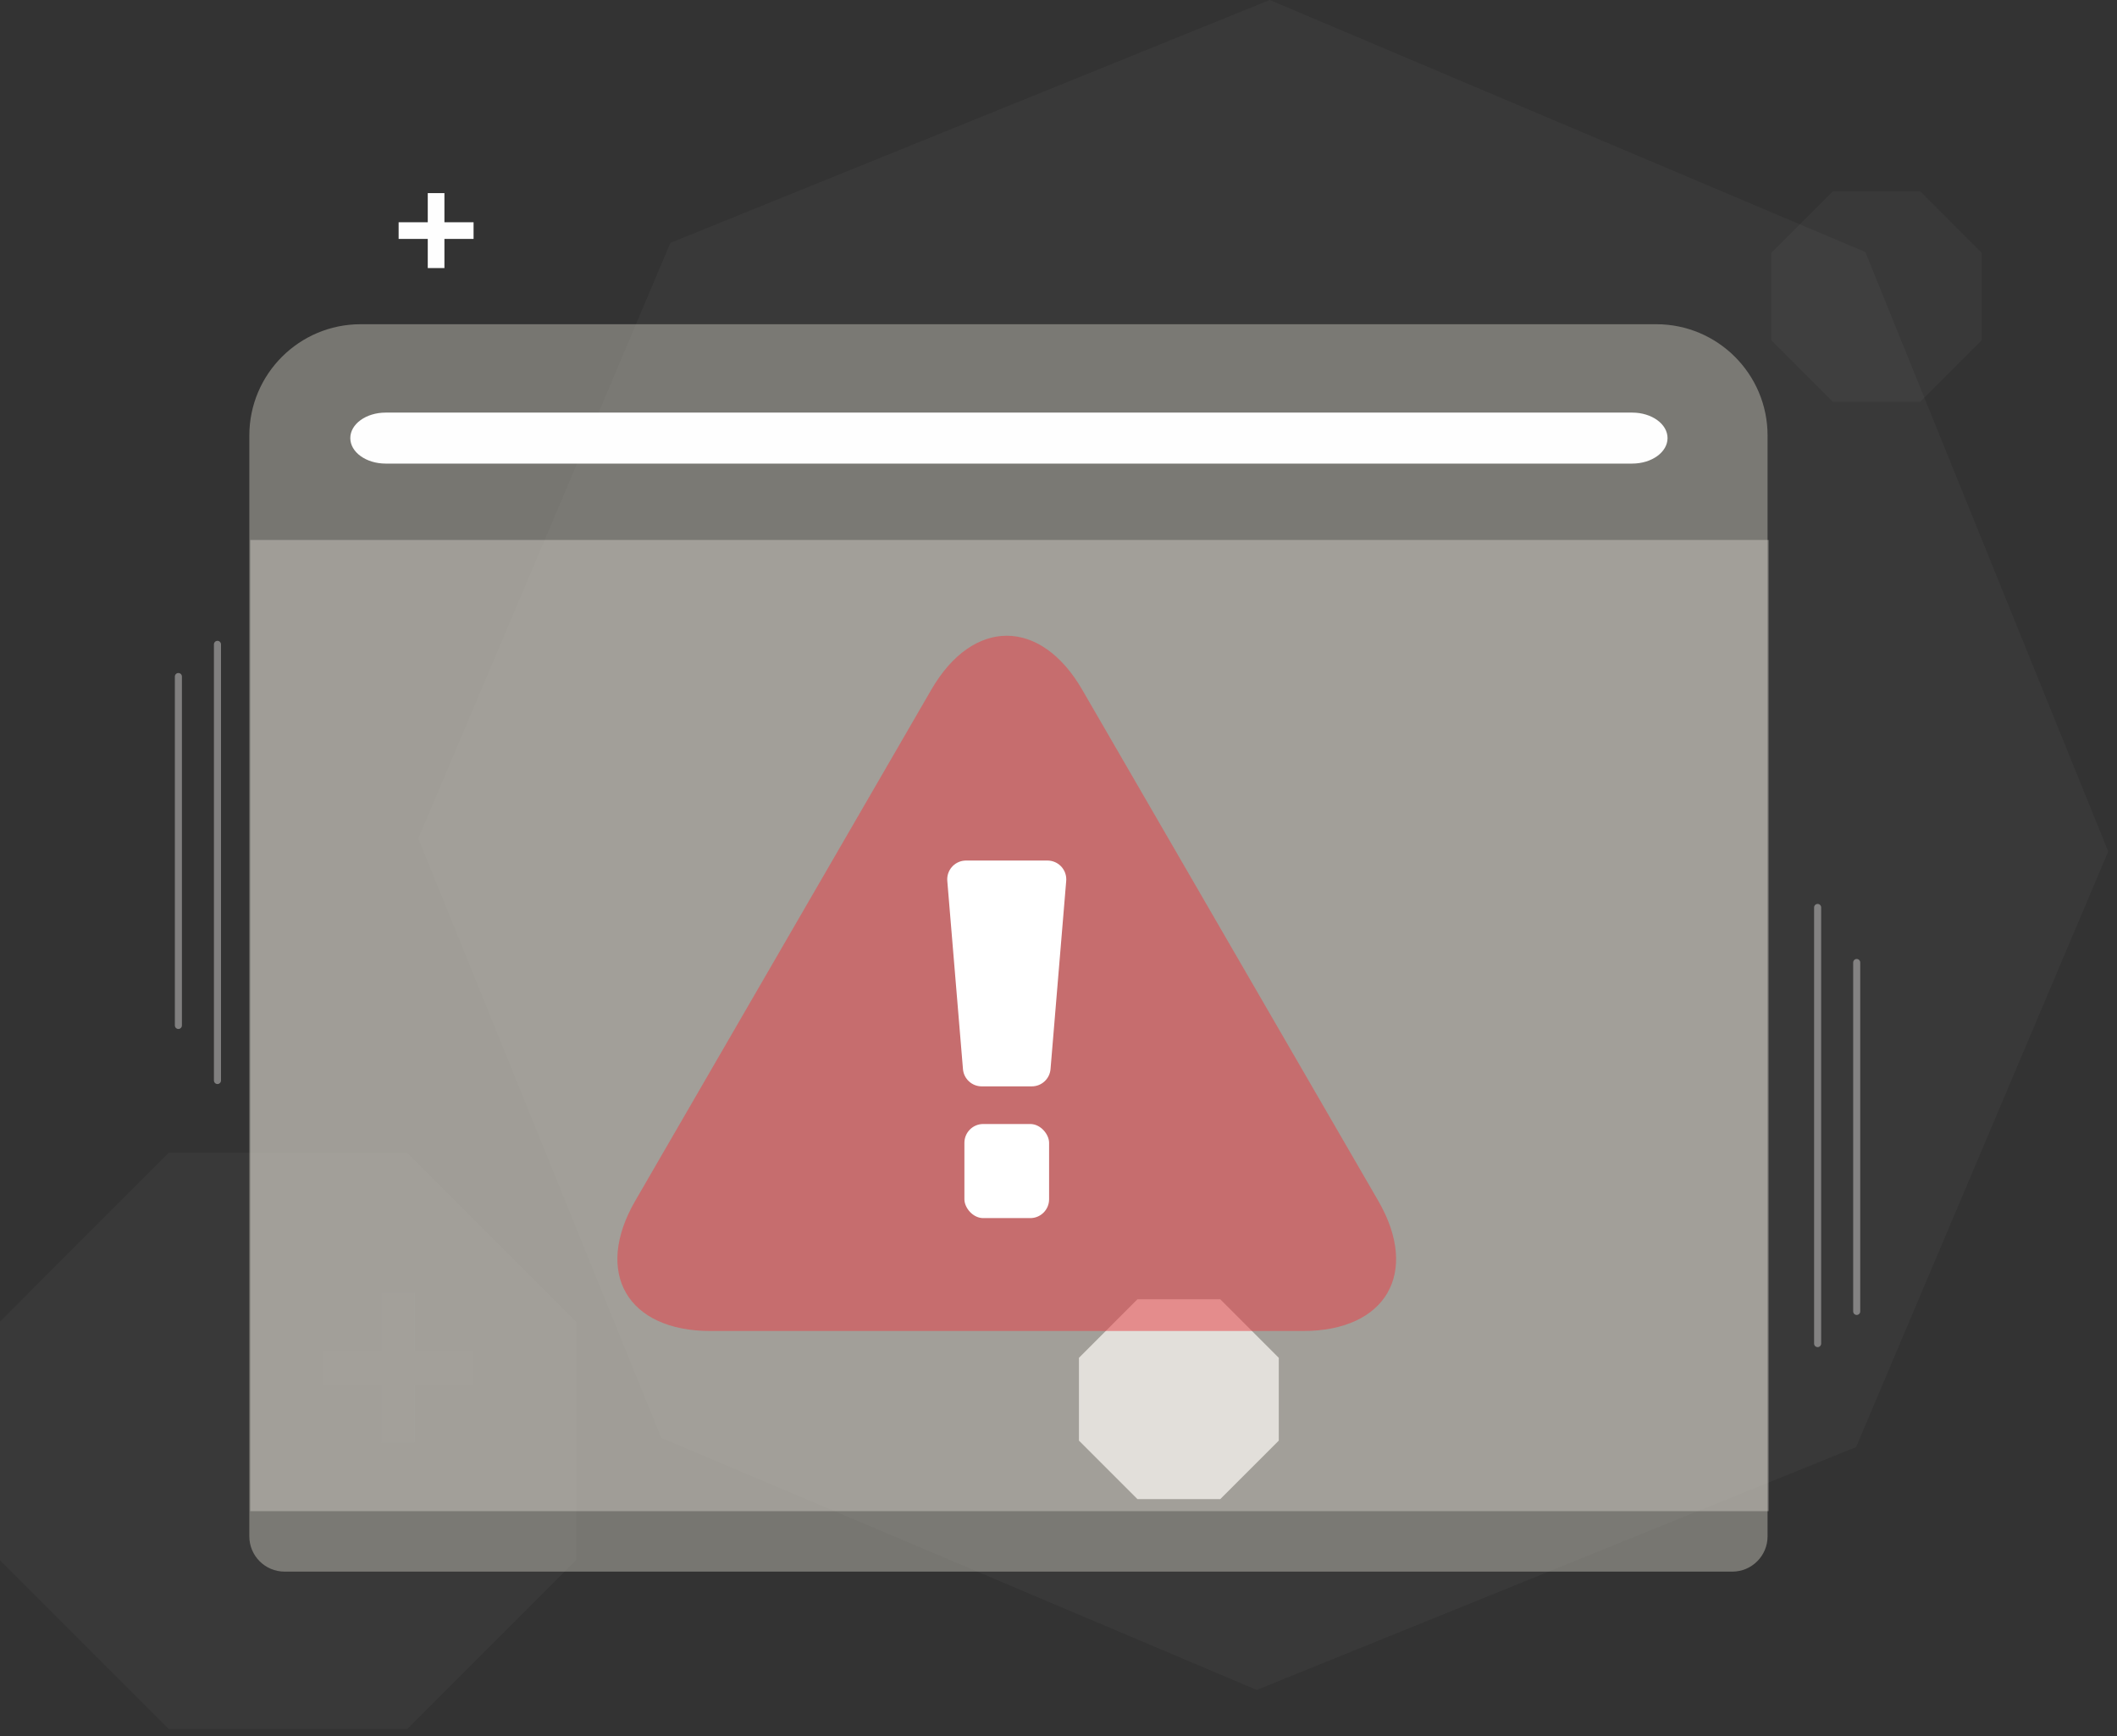
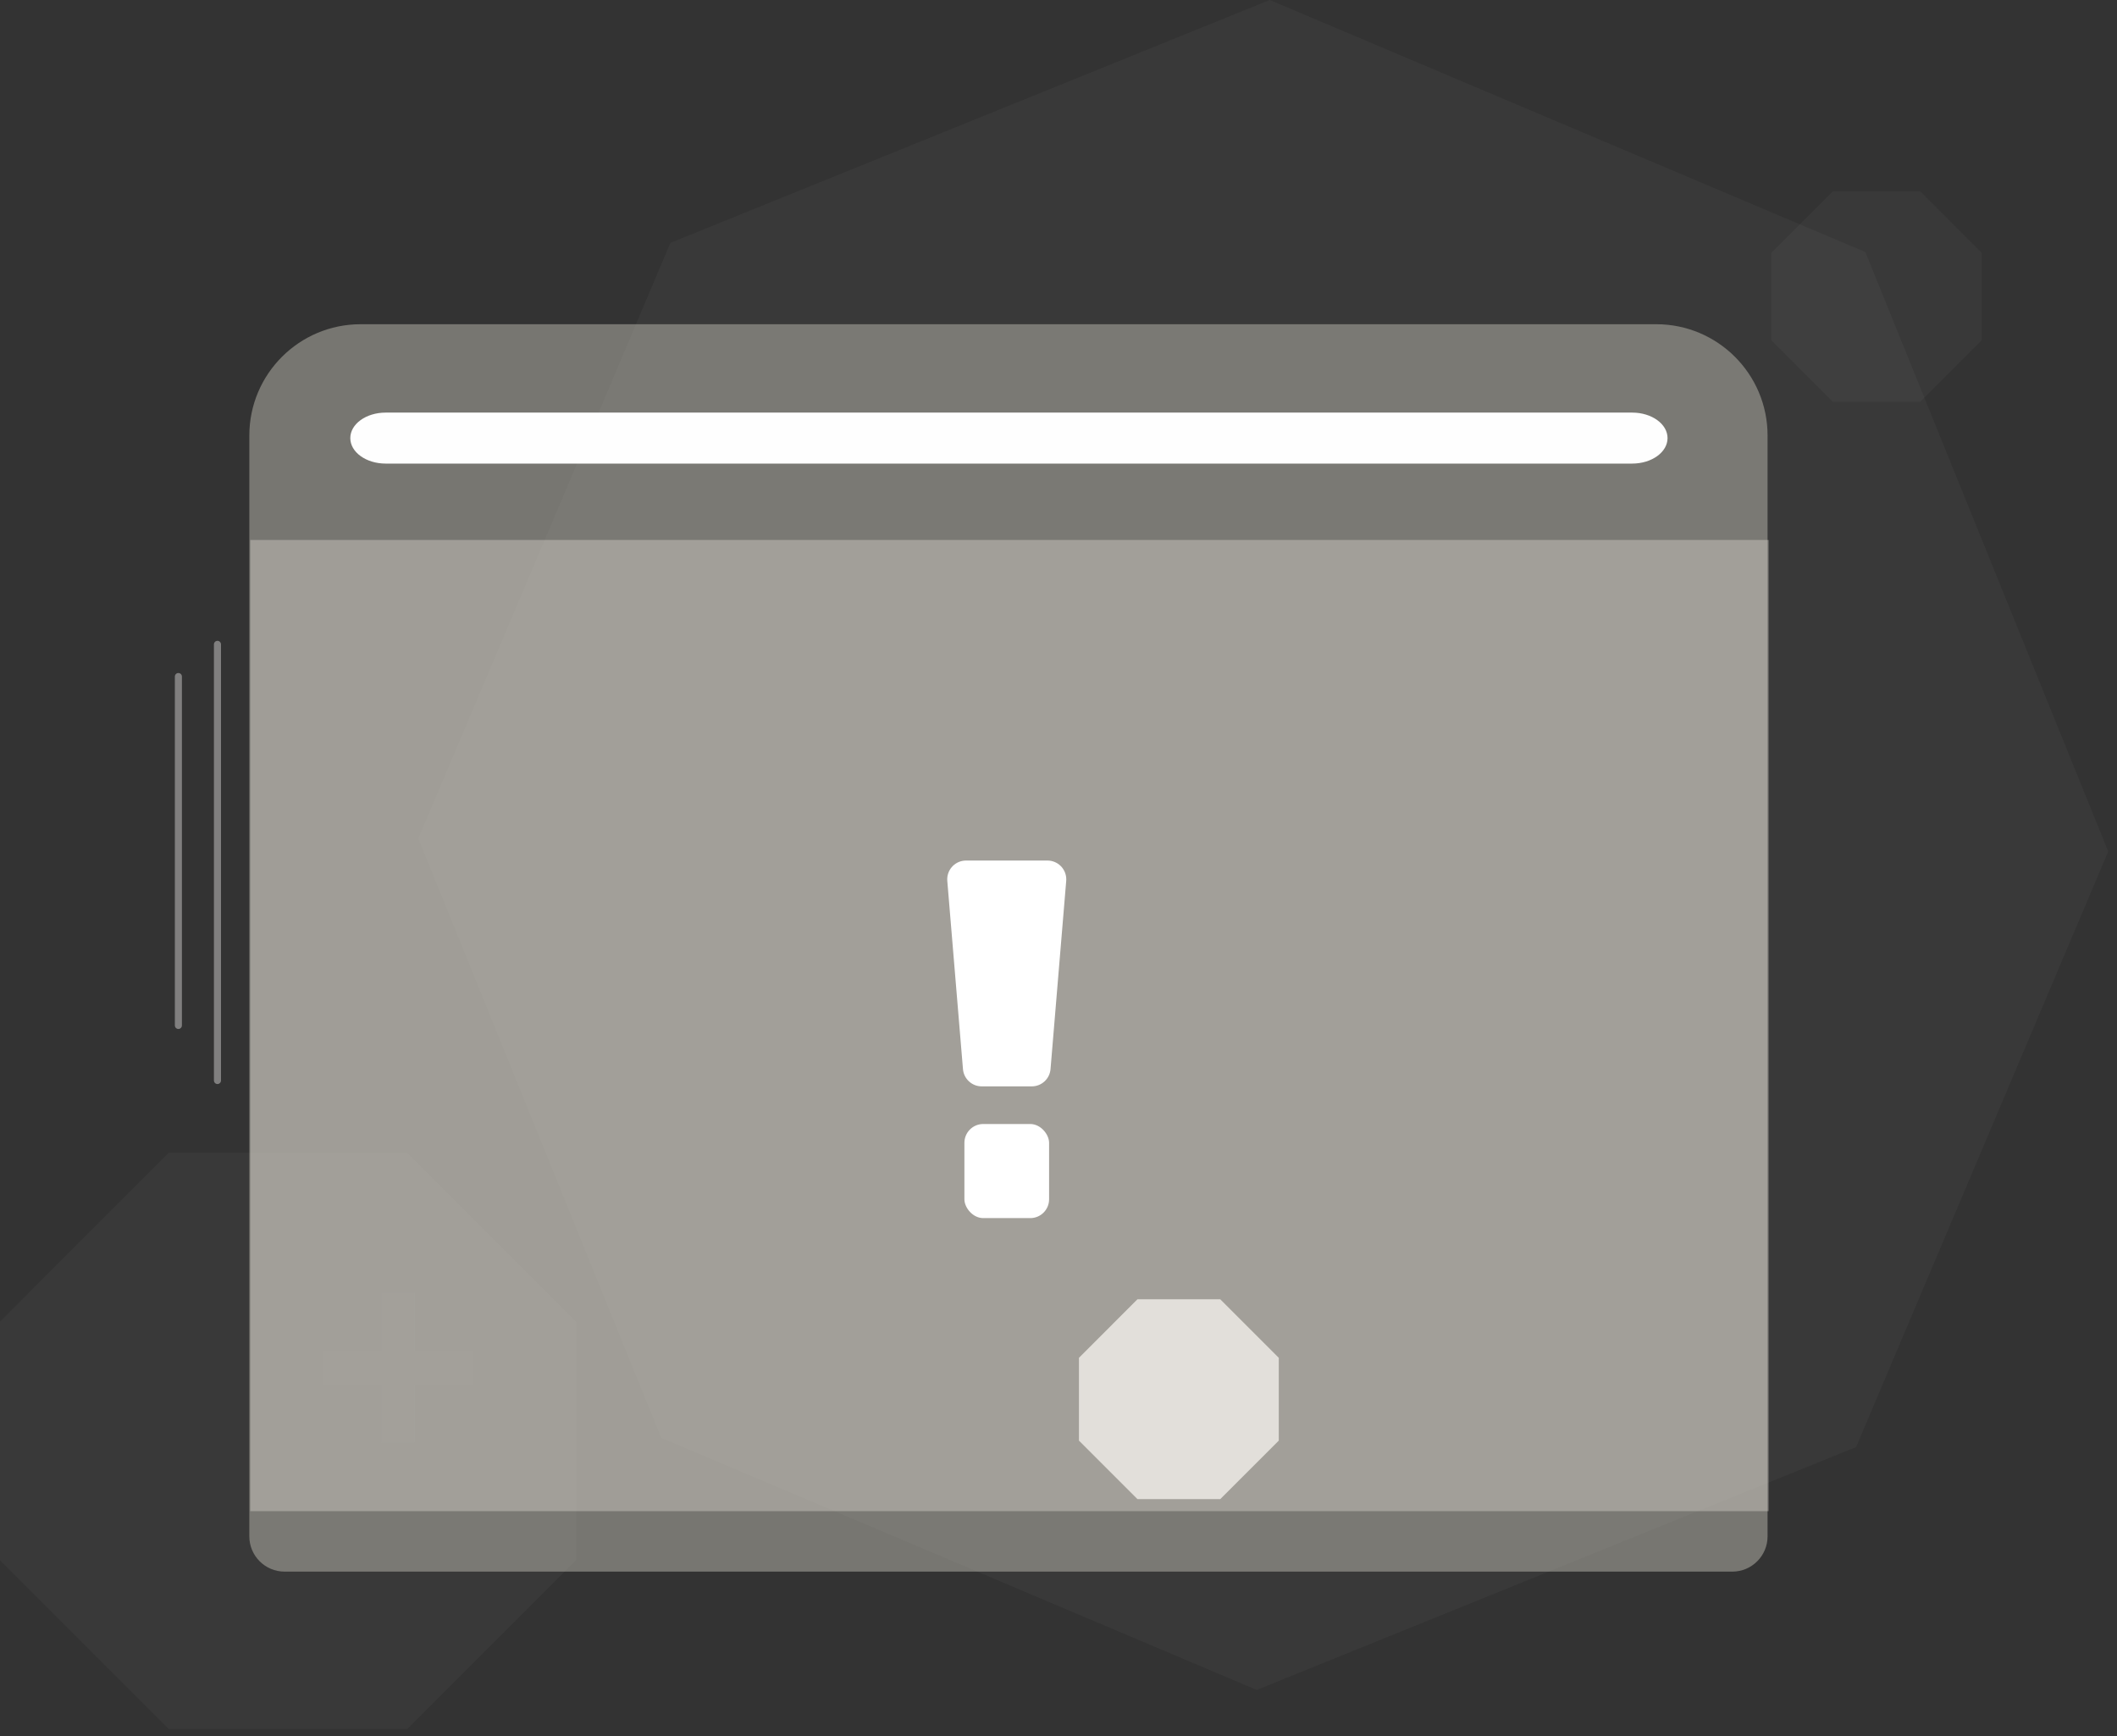
<svg xmlns="http://www.w3.org/2000/svg" width="200px" height="164px" viewBox="0 0 200 164" version="1.1">
  <rect x="0" y="0" width="200" height="164" fill="#333333" stroke="none" />
  <title>img_webpage_danger</title>
  <g id="Webpages" stroke="none" stroke-width="1" fill="none" fill-rule="evenodd">
    <g id="web_block" transform="translate(-378, -208)">
      <g id="img_webpage_danger" transform="translate(378, 208)">
        <polygon id="Fill-1" fill="#6F6F6E" opacity="0.114" points="199.17 80.439 175.352 136.704 118.729 159.648 62.466 135.833 39.52 79.207 63.335 22.944 119.958 1.26318709e-14 176.225 23.813" />
        <polygon id="Fill-29" fill="#6F6F6E" opacity="0.114" points="54.417 147.391 38.477 163.329 15.938 163.329 2.2105774e-14 147.391 2.2105774e-14 124.851 15.938 108.912 38.477 108.912 54.417 124.851" />
        <polygon id="Fill-34" fill="#6F6F6E" opacity="0.114" points="187.225 32.132 181.396 37.96 173.155 37.96 167.328 32.132 167.328 23.89 173.155 18.062 181.396 18.062 187.225 23.89" />
        <polygon id="Fill-7" fill="#F2F2F3" points="120.811 136.094 115.28 141.623 107.46 141.623 101.931 136.094 101.931 128.273 107.46 122.742 115.28 122.742 120.811 128.273" />
-         <polygon id="Fill-9" fill="#FEFEFE" points="44.739 22.57 41.986 22.57 41.986 25.324 40.412 25.324 40.412 22.57 37.659 22.57 37.659 20.997 40.412 20.997 40.412 18.244 41.986 18.244 41.986 20.997 44.739 20.997" />
        <path d="M163.655,148.471 L26.888,148.471 C25.047,148.471 23.555,146.979 23.555,145.138 L23.555,41.147 C23.555,35.339 28.264,30.629 34.073,30.629 L156.47,30.629 C162.279,30.629 166.988,35.339 166.988,41.147 L166.988,145.138 C166.988,146.979 165.496,148.471 163.655,148.471" id="Fill-11" fill="#C2C0B5" opacity="0.475" />
        <path d="M36.433,43.795 C34.588,43.795 33.094,42.717 33.094,41.387 C33.094,40.056 34.588,38.978 36.433,38.978 L154.2,38.978 C156.044,38.978 157.538,40.056 157.538,41.387 C157.538,42.717 156.044,43.795 154.2,43.795 L36.433,43.795 Z" id="Fill-19" fill="#FEFEFE" />
        <path d="M20.544,102.409 C20.36,102.409 20.211,102.259 20.211,102.075 L20.211,60.873 C20.211,60.689 20.36,60.539 20.544,60.539 C20.728,60.539 20.878,60.689 20.878,60.873 L20.878,102.075 C20.878,102.259 20.728,102.409 20.544,102.409" id="Fill-21" fill="#CCCBCB" opacity="0.505" />
        <path d="M16.853,97.207 C16.669,97.207 16.52,97.058 16.52,96.874 L16.52,63.913 C16.52,63.729 16.669,63.58 16.853,63.58 C17.037,63.58 17.186,63.729 17.186,63.913 L17.186,96.874 C17.186,97.058 17.037,97.207 16.853,97.207" id="Fill-23" fill="#CCCBCB" opacity="0.505" />
-         <path d="M171.718,127.263 C171.534,127.263 171.384,127.114 171.384,126.93 L171.384,85.728 C171.384,85.544 171.534,85.394 171.718,85.394 C171.902,85.394 172.051,85.544 172.051,85.728 L172.051,126.93 C172.051,127.114 171.902,127.263 171.718,127.263" id="Fill-25" fill="#CCCBCB" opacity="0.505" />
-         <path d="M175.409,124.223 C175.225,124.223 175.076,124.074 175.076,123.89 L175.076,90.929 C175.076,90.745 175.225,90.595 175.409,90.595 C175.593,90.595 175.742,90.745 175.742,90.929 L175.742,123.89 C175.742,124.074 175.593,124.223 175.409,124.223" id="Fill-27" fill="#CCCBCB" opacity="0.505" />
        <polygon id="Fill-39" fill="#80807F" opacity="0.204" points="44.691 130.772 39.189 130.772 39.189 136.273 36.045 136.273 36.045 130.772 30.542 130.772 30.542 127.628 36.045 127.628 36.045 122.125 39.189 122.125 39.189 127.628 44.691 127.628" />
        <polygon id="Fill-41" fill="#EFEAE1" opacity="0.339" points="23.643 142.76 167.087 142.76 167.087 51.012 23.643 51.012" />
-         <path d="M123.104,125.74 C130.963,125.74 134.142,120.232 130.207,113.438 L102.238,65.154 C98.302,58.36 91.92,58.36 87.984,65.154 L60.015,113.438 C56.079,120.232 59.253,125.74 67.118,125.74 L123.104,125.74 Z" id="Shape" fill="#E74247" opacity="0.526" />
        <path d="M91.265,81.296 L98.957,81.296 C99.939,81.296 100.734,82.092 100.734,83.074 C100.734,83.123 100.732,83.172 100.728,83.221 L99.247,100.999 C99.17,101.921 98.4,102.629 97.475,102.629 L92.747,102.629 C91.822,102.629 91.052,101.921 90.975,100.999 L89.494,83.221 C89.412,82.243 90.139,81.384 91.118,81.302 C91.167,81.298 91.216,81.296 91.265,81.296 Z" id="Rectangle" fill="#FFFFFF" />
        <rect id="Rectangle-Copy" fill="#FFFFFF" x="91.111" y="106.185" width="8" height="8.889" rx="1.778" />
      </g>
    </g>
  </g>
</svg>